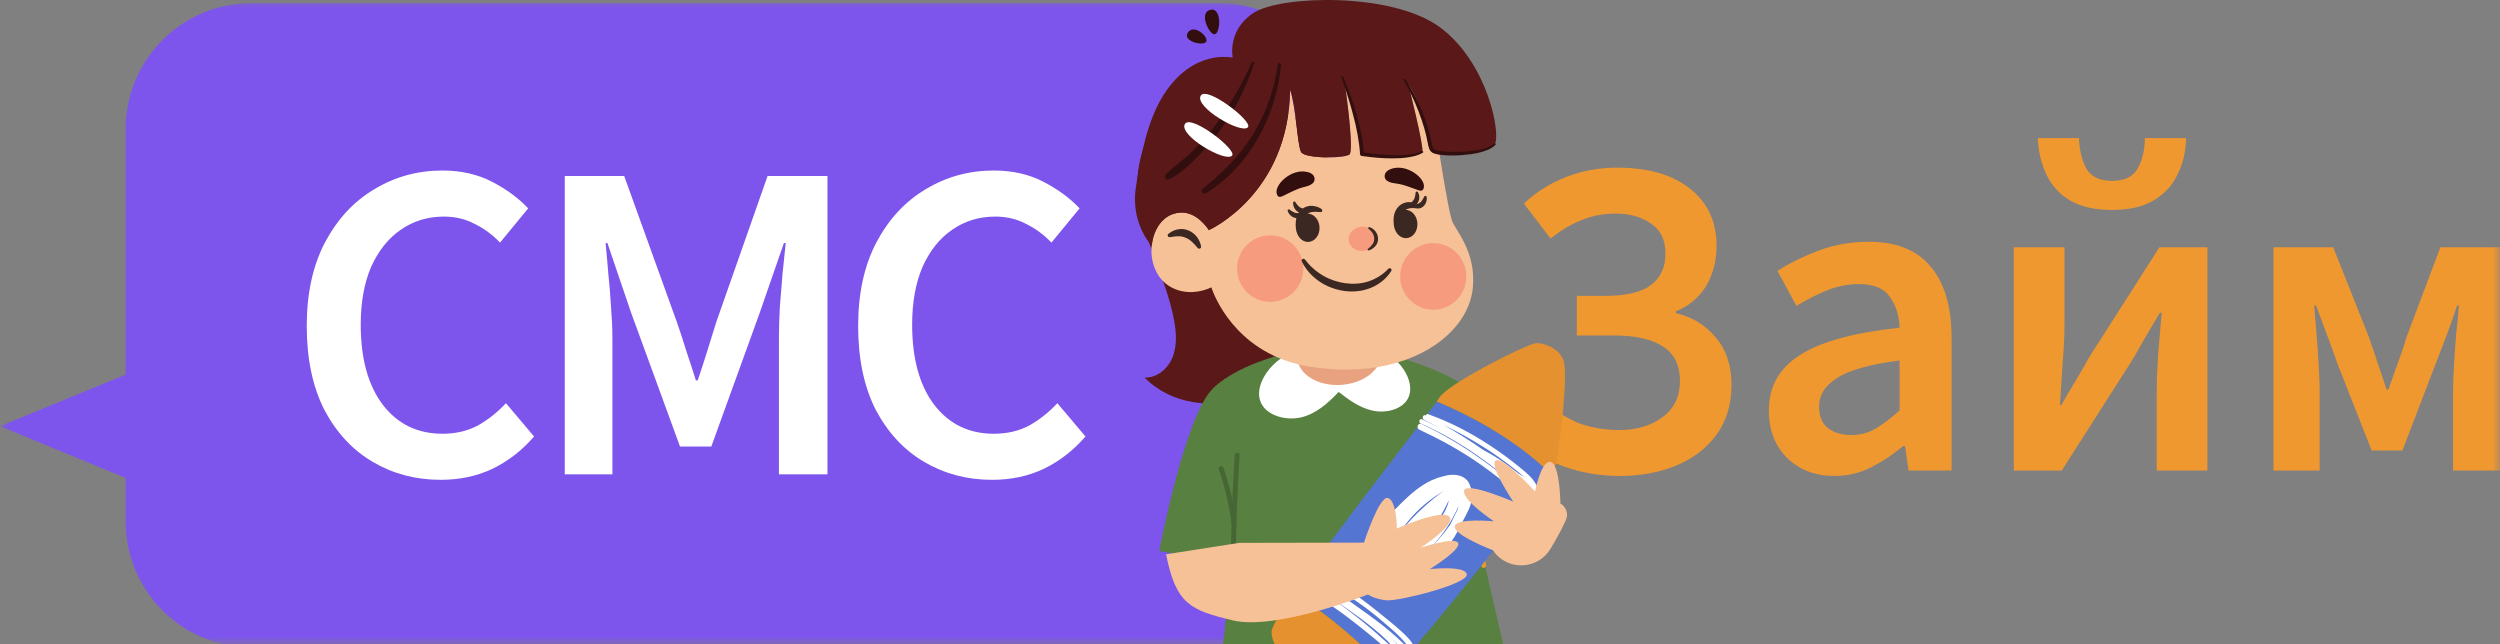
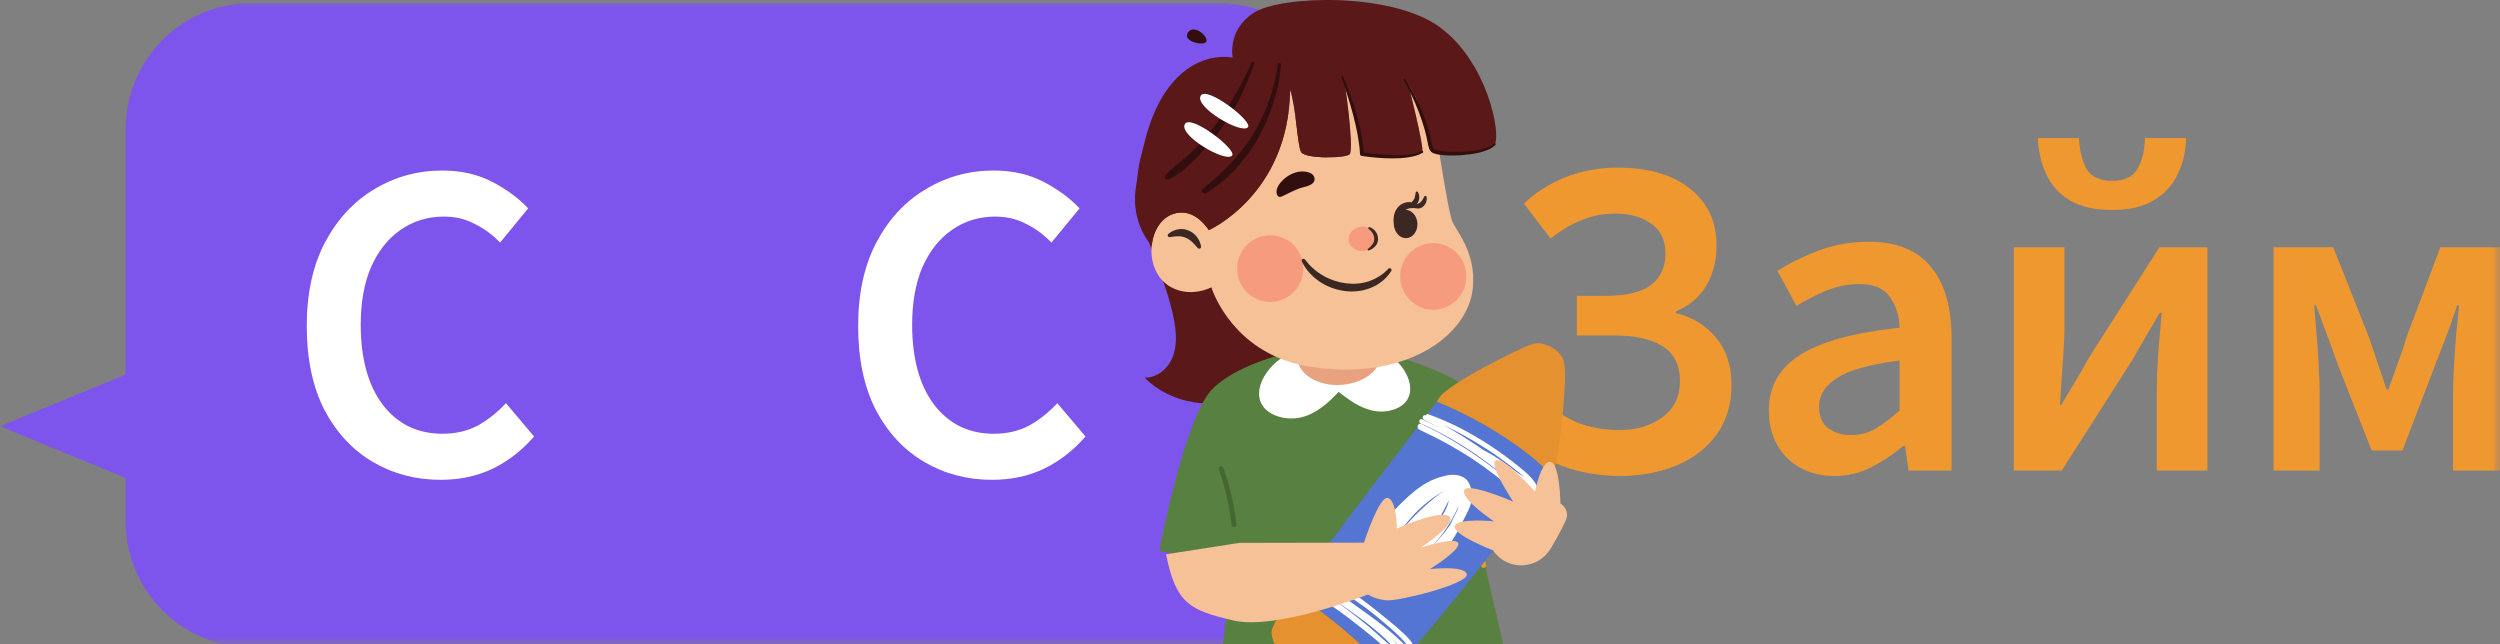
<svg xmlns="http://www.w3.org/2000/svg" width="163" height="42" viewBox="0 0 163 42" fill="none">
  <rect x="0" y="0" width="163" height="42" fill="#808080" stroke="none" />
  <g clip-path="url(#clip0_453_3163)">
    <mask id="mask0_453_3163" style="mask-type:luminance" maskUnits="userSpaceOnUse" x="0" y="0" width="163" height="42">
      <path d="M163 0H0V42H163V0Z" fill="white" />
    </mask>
    <g mask="url(#mask0_453_3163)">
      <path d="M79.452 0.206H16.382C11.858 0.206 8.191 3.893 8.191 8.441V33.971C8.191 38.519 11.858 42.206 16.382 42.206H79.452C83.976 42.206 87.643 38.519 87.643 33.971V8.441C87.643 3.893 83.976 0.206 79.452 0.206Z" fill="#7D55EC" />
      <path d="M0 27.79L9.01 24.088V31.5L0 27.79Z" fill="#7D55EC" />
      <path d="M64.678 31.284C63.061 31.284 61.592 30.898 60.27 30.124C58.949 29.351 57.894 28.221 57.105 26.733C56.336 25.226 55.951 23.402 55.951 21.26C55.951 19.139 56.346 17.324 57.134 15.817C57.943 14.29 59.018 13.13 60.359 12.337C61.7 11.524 63.179 11.118 64.797 11.118C66.019 11.118 67.104 11.366 68.051 11.861C68.998 12.357 69.777 12.932 70.388 13.586L68.554 15.817C68.061 15.302 67.509 14.895 66.897 14.598C66.305 14.28 65.635 14.122 64.885 14.122C63.84 14.122 62.903 14.409 62.075 14.984C61.266 15.54 60.625 16.343 60.152 17.394C59.699 18.445 59.472 19.704 59.472 21.171C59.472 23.392 59.955 25.137 60.921 26.406C61.888 27.655 63.179 28.28 64.797 28.28C65.664 28.28 66.433 28.102 67.104 27.745C67.775 27.368 68.386 26.882 68.938 26.287L70.773 28.459C69.984 29.371 69.077 30.075 68.051 30.57C67.045 31.046 65.921 31.284 64.678 31.284Z" fill="white" />
-       <path d="M36.822 30.927V11.475H40.697L44.129 20.993C44.346 21.608 44.553 22.242 44.751 22.896C44.967 23.531 45.174 24.166 45.372 24.8H45.49C45.707 24.166 45.914 23.531 46.111 22.896C46.308 22.242 46.506 21.608 46.703 20.993L50.046 11.475H53.951V30.927H50.786V22.034C50.786 21.419 50.805 20.755 50.844 20.041C50.904 19.307 50.963 18.574 51.022 17.84C51.101 17.106 51.17 16.442 51.229 15.847H51.111L49.543 20.368L46.378 29.113H44.336L41.141 20.368L39.603 15.847H39.484C39.544 16.442 39.603 17.106 39.662 17.84C39.741 18.574 39.8 19.307 39.84 20.041C39.898 20.755 39.928 21.419 39.928 22.034V30.927H36.822Z" fill="white" />
      <path d="M28.727 31.284C27.11 31.284 25.641 30.898 24.319 30.124C22.998 29.351 21.943 28.221 21.154 26.733C20.385 25.226 20 23.402 20 21.26C20 19.139 20.394 17.324 21.183 15.817C21.992 14.29 23.067 13.13 24.408 12.337C25.749 11.524 27.228 11.118 28.846 11.118C30.069 11.118 31.153 11.366 32.1 11.861C33.047 12.357 33.826 12.932 34.437 13.586L32.603 15.817C32.11 15.302 31.558 14.895 30.946 14.598C30.354 14.28 29.684 14.122 28.934 14.122C27.889 14.122 26.952 14.409 26.124 14.984C25.315 15.54 24.674 16.343 24.201 17.394C23.747 18.445 23.52 19.704 23.52 21.171C23.52 23.392 24.004 25.137 24.97 26.406C25.937 27.655 27.228 28.28 28.846 28.28C29.713 28.28 30.483 28.102 31.153 27.745C31.824 27.368 32.435 26.882 32.987 26.287L34.822 28.459C34.033 29.371 33.126 30.075 32.1 30.57C31.094 31.046 29.97 31.284 28.727 31.284Z" fill="white" />
      <path d="M105.611 31.032C104.294 31.032 103.045 30.815 101.866 30.38C100.686 29.945 99.595 29.244 98.593 28.275L100.45 25.933C101.256 26.684 102.062 27.227 102.868 27.564C103.694 27.88 104.598 28.038 105.581 28.038C106.702 28.038 107.636 27.761 108.383 27.208C109.149 26.654 109.533 25.864 109.533 24.836C109.533 23.808 109.159 23.057 108.412 22.583C107.685 22.108 106.613 21.871 105.198 21.871H102.809V19.292H104.608C106.024 19.292 107.036 19.055 107.645 18.581C108.274 18.106 108.589 17.424 108.589 16.535C108.589 15.645 108.274 14.993 107.645 14.578C107.036 14.143 106.269 13.926 105.345 13.926C104.52 13.926 103.763 14.074 103.075 14.371C102.387 14.647 101.728 15.043 101.099 15.556L99.359 13.274C100.126 12.542 101.03 11.969 102.072 11.554C103.134 11.139 104.254 10.931 105.434 10.931C107.459 10.931 109.041 11.386 110.181 12.295C111.341 13.204 111.921 14.45 111.921 16.031C111.921 16.999 111.695 17.869 111.243 18.64C110.791 19.391 110.132 19.944 109.267 20.3V20.419C110.309 20.656 111.174 21.18 111.862 21.99C112.55 22.8 112.894 23.828 112.894 25.073C112.894 26.358 112.57 27.445 111.921 28.334C111.272 29.224 110.398 29.896 109.297 30.35C108.196 30.805 106.967 31.032 105.611 31.032ZM119.605 31.032C118.347 31.032 117.315 30.637 116.509 29.846C115.723 29.056 115.33 28.028 115.33 26.763C115.33 25.202 116.008 23.996 117.364 23.146C118.721 22.276 120.883 21.683 123.852 21.367C123.832 20.596 123.626 19.934 123.232 19.381C122.859 18.808 122.181 18.521 121.198 18.521C120.49 18.521 119.792 18.66 119.104 18.936C118.436 19.213 117.777 19.549 117.128 19.944L115.89 17.661C116.696 17.148 117.6 16.703 118.603 16.327C119.625 15.952 120.706 15.764 121.846 15.764C123.655 15.764 125.002 16.308 125.886 17.395C126.791 18.462 127.243 20.013 127.243 22.049V30.677H124.441L124.205 29.076H124.088C123.439 29.629 122.741 30.093 121.994 30.469C121.267 30.845 120.47 31.032 119.605 31.032ZM120.696 28.364C121.286 28.364 121.817 28.226 122.289 27.949C122.78 27.652 123.301 27.257 123.852 26.763V23.502C121.886 23.759 120.52 24.144 119.753 24.658C118.986 25.152 118.603 25.765 118.603 26.496C118.603 27.148 118.799 27.623 119.193 27.919C119.586 28.216 120.087 28.364 120.696 28.364ZM131.301 30.677V16.12H134.603V21.13C134.603 21.881 134.564 22.721 134.486 23.65C134.427 24.559 134.368 25.478 134.309 26.407H134.397C134.653 25.953 134.957 25.439 135.311 24.866C135.665 24.273 135.96 23.759 136.196 23.324L140.796 16.12H143.922V30.677H140.619V25.666C140.619 24.915 140.648 24.075 140.707 23.146C140.786 22.217 140.865 21.298 140.943 20.389H140.825C140.57 20.824 140.265 21.338 139.911 21.931C139.577 22.523 139.282 23.037 139.027 23.472L134.427 30.677H131.301ZM137.7 13.689C136.579 13.689 135.665 13.481 134.957 13.066C134.269 12.651 133.758 12.088 133.424 11.376C133.09 10.665 132.903 9.874 132.864 9.004H135.547C135.586 9.835 135.753 10.507 136.048 11.021C136.363 11.534 136.913 11.791 137.7 11.791C138.506 11.791 139.056 11.534 139.351 11.021C139.666 10.507 139.833 9.835 139.852 9.004H142.536C142.516 9.874 142.329 10.665 141.975 11.376C141.641 12.088 141.12 12.651 140.413 13.066C139.724 13.481 138.82 13.689 137.7 13.689ZM148.233 30.677V16.12H152.126L154.455 21.99C154.671 22.603 154.868 23.186 155.045 23.739C155.241 24.293 155.428 24.846 155.605 25.399H155.723C155.92 24.846 156.116 24.293 156.313 23.739C156.529 23.186 156.726 22.603 156.903 21.99L159.114 16.12H163.006V30.677H159.94V25.577C159.94 25.103 159.959 24.53 159.999 23.858C160.038 23.166 160.087 22.464 160.146 21.753C160.225 21.041 160.284 20.428 160.323 19.915H160.205C160.009 20.527 159.782 21.17 159.527 21.842C159.271 22.494 159.035 23.107 158.819 23.68L156.637 29.372H154.632L152.391 23.68C152.194 23.107 151.968 22.484 151.713 21.812C151.457 21.14 151.221 20.508 151.005 19.915H150.887C150.926 20.428 150.976 21.041 151.035 21.753C151.094 22.464 151.143 23.166 151.182 23.858C151.221 24.53 151.241 25.103 151.241 25.577V30.677H148.233Z" fill="#F09830" />
    </g>
    <g clip-path="url(#clip1_453_3163)">
      <path d="M84.916 8.038C83.312 6.61 81.045 6.009 78.796 6.427C77.409 6.684 76.064 7.365 75.213 8.497C74.347 9.649 74.074 11.165 74.188 12.604C74.3 14.044 74.768 15.43 75.266 16.783C75.763 18.137 76.299 19.49 76.555 20.909C76.7 21.699 76.75 22.543 76.452 23.29C76.155 24.036 75.428 24.658 74.63 24.616C76.335 26.375 79.122 26.725 81.404 25.854C85.313 24.362 87.401 20.017 87.551 16.007C87.574 15.391 87.551 14.766 87.492 14.153C87.271 11.985 86.585 9.518 84.919 8.035L84.916 8.038Z" fill="#5A1818" />
      <path d="M76.399 36.078L75.584 35.92C75.584 35.92 77.241 27.101 79.093 25.315C80.945 23.526 84.743 22.828 84.743 22.828L89.573 22.819C89.573 22.819 94.016 23.962 95.491 25.191C96.966 26.42 99.904 33.566 99.904 33.566L96.742 36.519L98.317 43.351L98.435 45.246C98.435 45.246 86.733 48.824 79.332 45.545L80.026 39.545L76.402 36.078H76.399Z" fill="#588041" />
      <path d="M87.825 22.602C88.649 22.469 89.52 22.602 90.239 22.964C90.957 23.328 91.516 23.92 91.793 24.61C91.973 25.061 92.026 25.582 91.781 26.014C91.387 26.713 90.33 26.962 89.479 26.769C88.629 26.58 87.937 26.059 87.28 25.555C86.6 26.263 85.826 26.988 84.81 27.217C83.795 27.442 82.561 27.083 82.199 26.227C81.978 25.7 82.12 25.096 82.405 24.584C82.823 23.834 83.55 23.221 84.416 22.878C85.281 22.537 86.897 22.748 87.825 22.597V22.602Z" fill="white" />
      <path d="M90.047 23.002C90.112 24.066 88.943 25.001 87.433 25.096C85.926 25.191 84.648 24.406 84.583 23.343C84.518 22.28 85.687 21.344 87.197 21.249C88.708 21.154 89.982 21.939 90.047 23.002Z" fill="#E8A280" />
      <path d="M95.046 30.368C95.561 32.553 96.076 34.736 96.589 36.922C96.636 37.123 96.939 37.016 96.892 36.818C96.377 34.632 95.862 32.45 95.349 30.264C95.302 30.063 95.002 30.169 95.049 30.368H95.046Z" fill="#E79D25" />
-       <path d="M80.503 29.681C80.35 32.023 80.268 34.369 80.25 36.714C80.25 36.922 80.568 36.901 80.568 36.694C80.586 34.345 80.671 32.002 80.821 29.66C80.836 29.456 80.515 29.476 80.503 29.681Z" fill="#466633" />
      <path d="M79.47 30.608C79.879 31.786 80.156 32.992 80.303 34.23C80.326 34.434 80.644 34.416 80.621 34.209C80.471 32.941 80.188 31.709 79.77 30.501C79.702 30.305 79.402 30.409 79.467 30.605L79.47 30.608Z" fill="#466633" />
      <path d="M96.247 30.122C95.979 31.372 95.853 32.627 95.856 33.907C95.856 34.114 96.174 34.093 96.174 33.886C96.168 32.636 96.297 31.407 96.556 30.187C96.6 29.986 96.288 29.921 96.244 30.122H96.247Z" fill="#E79D25" />
      <path d="M84.348 38.663C87.018 34.769 92.57 27.726 93.677 26.18C98.743 28.303 101.072 30.889 101.072 30.889C99.506 33.3 93.789 40.541 90.674 43.982C90.674 43.982 87.972 40.923 84.477 38.752L84.351 38.663H84.348Z" fill="#5475D1" />
      <path d="M84.348 38.663L84.474 38.752C87.972 40.923 90.671 43.982 90.671 43.982C89.7 45.051 88.984 45.756 88.722 45.83C86.011 46.615 82.814 42.542 82.908 41.162C82.929 40.846 83.491 39.919 84.348 38.666V38.663Z" fill="#E5912F" />
      <path d="M93.854 25.919C94.346 25.058 99.394 22.514 100.08 22.386C100.487 22.312 101.57 22.597 101.926 23.447C102.285 24.297 101.685 29.076 101.479 30.151C101.455 30.264 101.314 30.519 101.072 30.886C101.072 30.886 98.744 28.3 93.677 26.177C93.766 26.056 93.827 25.967 93.854 25.919Z" fill="#E5912F" />
      <path d="M90.624 40.523C89.982 39.996 89.332 39.474 88.66 38.98C88.007 38.5 87.333 38.041 86.635 37.629C86.249 37.404 85.219 36.708 85.054 37.543C85.045 37.591 85.054 37.635 85.081 37.674C84.939 37.674 84.804 37.7 84.707 37.795C84.624 37.875 84.613 38.017 84.719 38.088C85.834 38.849 86.971 39.551 88.042 40.381C89.108 41.204 90.206 42.06 91.122 43.052C91.166 43.102 91.272 43.07 91.251 42.993C91.098 42.4 90.512 41.983 90.076 41.589C89.55 41.109 89.005 40.65 88.443 40.212C87.93 39.809 87.403 39.406 86.865 39.018C87.454 39.427 88.045 39.833 88.622 40.259C89.264 40.73 89.891 41.228 90.462 41.784C90.807 42.122 91.316 42.981 91.884 42.596C91.949 42.551 91.955 42.439 91.902 42.383C90.839 41.207 89.529 40.295 88.245 39.38C87.592 38.915 86.944 38.411 86.241 38.026C86.091 37.943 85.931 37.86 85.767 37.795C85.711 37.733 85.658 37.665 85.605 37.597C86.208 37.62 88.752 39.406 89.046 39.631C89.57 40.025 90.074 40.446 90.568 40.875C90.833 41.106 91.095 41.34 91.34 41.592C91.563 41.82 91.755 42.098 91.996 42.306C92.099 42.394 92.223 42.255 92.181 42.149C92.046 41.796 91.713 41.488 91.442 41.233C91.18 40.985 90.901 40.754 90.621 40.523H90.624ZM91.295 42.226C91.234 42.163 91.175 42.092 91.116 42.027C91.004 41.906 90.889 41.787 90.768 41.672C90.712 41.616 90.656 41.565 90.598 41.512C90.892 41.776 91.178 42.048 91.445 42.335C91.384 42.303 91.325 42.258 91.292 42.226H91.295ZM85.169 37.887C85.178 37.908 85.19 37.925 85.213 37.943C85.234 37.958 85.251 37.97 85.272 37.985C85.225 37.958 85.181 37.928 85.137 37.905C85.148 37.899 85.16 37.896 85.172 37.89L85.169 37.887ZM86.432 38.716C86.158 38.53 85.879 38.349 85.596 38.177C85.699 38.228 85.805 38.272 85.914 38.302C85.914 38.302 85.917 38.302 85.92 38.302C86.076 38.45 86.249 38.586 86.432 38.716Z" fill="white" />
      <path d="M98.284 31.253C97.71 30.77 97.113 30.314 96.5 29.885C95.29 29.038 94.016 28.271 92.679 27.646C92.45 27.539 92.314 27.907 92.541 28.013C93.869 28.635 95.155 29.334 96.365 30.169C96.951 30.575 97.522 31.004 98.075 31.457C98.352 31.683 98.62 31.916 98.891 32.153C99.147 32.376 99.382 32.651 99.689 32.802C99.745 32.829 99.803 32.758 99.777 32.707C99.621 32.405 99.324 32.18 99.079 31.949C98.823 31.709 98.558 31.478 98.287 31.253H98.284Z" fill="white" />
      <path d="M100.257 31.813C100.039 31.238 99.544 30.844 99.076 30.459C98.473 29.968 97.846 29.506 97.195 29.076C95.914 28.232 94.551 27.513 93.106 27.003C93.032 26.977 92.979 27.03 92.973 27.089C92.97 27.089 92.968 27.086 92.962 27.083C92.785 26.991 92.676 27.285 92.853 27.373C93.209 27.554 93.562 27.747 93.912 27.942C93.521 27.732 93.124 27.53 92.723 27.341C92.561 27.264 92.455 27.533 92.623 27.608C95.305 28.777 97.619 30.519 99.768 32.488C99.824 32.538 99.909 32.447 99.859 32.39C99.282 31.762 98.658 31.179 98.002 30.637C98.646 31.126 99.279 31.635 99.894 32.159C99.936 32.195 99.992 32.159 100 32.112C100.033 32.136 100.068 32.156 100.104 32.168C100.257 32.224 100.368 32.071 100.321 31.931C100.307 31.89 100.286 31.851 100.257 31.816V31.813ZM96.877 29.239C97.472 29.621 98.046 30.033 98.602 30.468C98.873 30.682 99.156 30.898 99.421 31.135C99.379 31.108 99.344 31.081 99.3 31.058C98.897 30.827 98.549 30.51 98.172 30.243C97.707 29.912 97.221 29.598 96.709 29.34C95.873 28.748 95.002 28.206 94.107 27.702C95.058 28.164 95.988 28.668 96.877 29.242V29.239ZM97.837 30.181C97.934 30.24 98.034 30.297 98.131 30.362C98.514 30.613 98.9 30.868 99.191 31.227C99.326 31.392 99.474 31.546 99.621 31.703C99.641 31.724 99.662 31.751 99.683 31.774C99.091 31.215 98.475 30.684 97.837 30.184V30.181Z" fill="white" />
      <path d="M95.75 31.443C95.523 31.075 95.093 30.945 94.684 30.957C94.463 30.963 94.251 31.004 94.042 31.073C93.083 31.289 92.258 31.94 91.543 32.633C90.642 33.501 89.75 34.44 89.3 35.633C89.088 36.193 88.985 36.794 89.038 37.392C89.046 37.502 89.058 37.629 89.097 37.745C89.017 37.988 89.232 38.213 89.432 38.334C89.621 38.447 89.818 38.494 90.027 38.497C90.359 38.583 90.819 38.411 91.096 38.302C91.549 38.124 91.967 37.863 92.355 37.573C92.791 37.247 93.183 36.871 93.565 36.483C93.916 36.128 94.281 35.778 94.581 35.379C94.902 34.949 95.135 34.455 95.376 33.981C95.606 33.528 95.885 33.072 95.965 32.559C96.009 32.266 95.977 31.943 95.85 31.671C95.823 31.594 95.794 31.52 95.75 31.449V31.443ZM91.29 34.677C91.734 34.013 92.264 33.418 92.871 32.903C93.18 32.639 93.507 32.399 93.851 32.183C93.939 32.127 94.069 32.041 94.213 31.955C93.733 32.278 93.28 32.657 92.85 33.045C92.258 33.578 91.717 34.155 91.228 34.777C91.249 34.745 91.269 34.709 91.29 34.677ZM90.742 36.146C90.781 36.157 90.822 36.16 90.86 36.14C91.243 35.959 91.528 35.66 91.826 35.367C92.164 35.032 92.494 34.688 92.823 34.348C92.941 34.227 93.056 34.108 93.174 33.987C92.576 34.807 91.858 35.538 91.045 36.134C91.001 36.166 90.86 36.303 90.807 36.291C90.713 36.27 90.713 36.211 90.739 36.146H90.742ZM90.348 36.593C90.348 36.569 90.354 36.539 90.362 36.507C90.395 36.563 90.445 36.617 90.521 36.658C90.898 36.871 91.349 36.424 91.62 36.214C92.476 35.544 93.239 34.727 93.822 33.806C94.048 33.448 94.245 33.075 94.428 32.69C94.44 32.678 94.449 32.666 94.46 32.657C94.281 33.474 93.607 34.25 93.121 34.851C92.668 35.414 92.164 36.006 91.596 36.501C91.319 36.696 91.007 36.856 90.674 36.83C90.527 36.818 90.362 36.788 90.345 36.593H90.348ZM89.9 37.484C89.883 37.416 89.874 37.342 89.88 37.247C89.885 37.156 89.9 37.061 89.918 36.969C90.015 37.132 90.183 37.244 90.377 37.304C90.256 37.357 90.133 37.404 90.006 37.443C89.98 37.452 89.939 37.466 89.897 37.481L89.9 37.484ZM95.037 33.205C95.037 33.205 95.028 33.228 95.026 33.243C94.99 33.317 94.952 33.388 94.92 33.459C94.796 33.717 94.675 33.969 94.549 34.218C94.425 34.383 94.307 34.552 94.178 34.712C93.583 35.45 92.927 36.149 92.232 36.791C91.755 37.144 91.24 37.464 90.713 37.686C90.642 37.715 90.574 37.736 90.507 37.754C90.845 37.606 91.154 37.413 91.449 37.194C91.672 37.093 91.884 36.954 92.076 36.809C92.941 36.154 93.707 35.319 94.316 34.422C94.619 33.978 94.875 33.498 95.09 33.003C95.093 32.995 95.099 32.983 95.105 32.971C95.079 33.063 95.055 33.146 95.037 33.205Z" fill="white" />
      <path d="M88.931 35.382C88.931 35.382 89.927 32.287 90.501 32.47C91.075 32.654 91.075 34.461 91.075 34.461C91.075 34.461 93.913 33.196 94.481 33.667C95.049 34.138 92.632 35.71 92.632 35.71C92.632 35.71 94.884 34.964 95.075 35.408C95.267 35.852 93.227 37.105 93.227 37.105C93.227 37.105 95.573 36.842 95.635 37.461C95.697 38.08 91.184 39.22 90.392 39.14C89.6 39.06 89.191 38.761 89.191 38.761C89.191 38.761 83.2 41.121 80.394 40.452C77.589 39.782 76.673 39.377 76.028 36.14L80.809 35.396L88.937 35.379L88.931 35.382Z" fill="#F6C197" />
      <path d="M102.156 33.717C102.156 33.717 102.159 33.694 102.162 33.682C102.212 33.341 102.035 33.003 101.738 32.832C101.738 32.832 101.711 30.273 101.105 30.119C100.498 29.965 100.083 32.044 100.083 32.044C100.083 32.044 97.964 29.704 97.516 30.024C97.069 30.344 98.664 32.707 98.664 32.707C98.664 32.707 95.567 31.366 95.455 31.997C95.344 32.627 97.407 33.99 97.407 33.99C97.407 33.99 95.093 33.762 94.867 34.268C94.614 34.834 97.345 35.882 97.345 35.882C97.345 35.882 97.351 35.891 97.363 35.909C98.282 37.236 100.263 37.161 101.096 35.778C101.605 34.934 102.115 33.966 102.153 33.717H102.156Z" fill="#F6C197" />
-       <path d="M78.984 0.628C79.682 0.545 79.579 2.269 79.161 2.236C78.813 2.209 78.107 0.731 78.984 0.628Z" fill="#330E0E" />
      <path d="M77.453 2.118C77.851 1.54 78.799 2.387 78.651 2.71C78.507 3.036 77.053 2.698 77.453 2.118Z" fill="#330E0E" />
      <path d="M78.819 15.003C78.819 15.003 84.012 12.693 84.115 5.858C84.51 7.022 84.581 9.43 84.828 9.906C85.072 10.383 87.901 10.327 88.016 10.037C88.269 9.415 87.657 5.292 87.657 5.292C88.949 8.704 88.573 9.939 88.793 10.046C89.456 10.363 92.6 10.217 92.729 9.906C92.862 9.595 91.814 5.476 91.814 5.476C93.186 7.611 92.991 9.515 93.265 9.82C93.327 9.889 93.542 9.936 93.845 9.963C93.845 9.963 94.375 13.41 94.652 14.34C94.834 14.956 96.265 16.36 96.029 18.77C95.814 20.983 93.727 23.088 90.389 23.823C88.92 24.145 87.209 24.205 85.314 23.888C84.86 23.814 84.442 23.71 84.051 23.583C80.056 22.309 78.981 18.732 78.981 18.732C78.981 18.732 77.656 19.442 76.346 18.72C74.509 17.707 74.754 14.541 76.485 13.952C77.671 13.549 78.501 14.538 78.816 15.003H78.819Z" fill="#F6C197" />
      <path d="M88.796 10.043C88.575 9.936 88.952 8.701 87.66 5.289C87.66 5.289 88.272 9.412 88.019 10.034C87.901 10.327 85.075 10.383 84.831 9.903C84.583 9.426 84.513 7.019 84.118 5.855C84.015 12.693 78.822 15 78.822 15C78.507 14.532 77.677 13.546 76.49 13.949C75.666 14.23 75.18 15.095 75.095 16.037C75.089 16.031 75.086 16.025 75.08 16.019C74.221 14.985 73.859 13.62 74.05 12.284C74.368 10.09 74.827 7.845 75.846 6.219C77.786 3.133 80.373 3.761 80.373 3.761C80.373 3.761 79.991 1.972 81.739 0.835C83.488 -0.299 90.751 -0.536 93.886 1.78C97.018 4.096 97.863 8.754 97.46 9.397C97.295 9.66 96.609 9.832 95.835 9.918C95.134 9.995 94.366 10.007 93.848 9.96C93.544 9.933 93.327 9.886 93.268 9.817C92.994 9.512 93.191 7.605 91.816 5.473C91.816 5.473 92.862 9.592 92.732 9.903C92.602 10.214 89.458 10.359 88.796 10.043Z" fill="#5A1818" />
      <path opacity="0.35" d="M80.668 17.316C80.774 16.123 81.825 15.243 83.011 15.35C84.198 15.459 85.072 16.514 84.966 17.707C84.857 18.901 83.809 19.78 82.623 19.674C81.436 19.567 80.562 18.513 80.668 17.316Z" fill="#F75352" />
      <path opacity="0.35" d="M91.298 17.828C91.407 16.635 92.455 15.755 93.642 15.862C94.828 15.969 95.702 17.026 95.596 18.219C95.49 19.413 94.439 20.293 93.253 20.186C92.067 20.079 91.192 19.022 91.298 17.828Z" fill="#F75352" />
      <path d="M85.275 11.221C85.811 11.369 85.781 11.802 85.573 11.965C85.278 12.193 85.06 12.139 84.566 12.344C83.647 12.726 83.409 13.037 83.258 12.681C83.014 12.107 84.195 10.928 85.272 11.224L85.275 11.221Z" fill="#330E0E" />
-       <path d="M90.666 11.026C90.15 11.23 90.224 11.66 90.451 11.796C90.769 11.988 90.981 11.914 91.493 12.062C92.447 12.341 92.718 12.625 92.826 12.255C93.006 11.657 91.708 10.614 90.666 11.026Z" fill="#330E0E" />
      <path d="M78.081 16.158C77.963 16.016 77.833 15.874 77.707 15.758C77.577 15.643 77.442 15.551 77.294 15.495C77.15 15.436 76.997 15.4 76.826 15.406C76.741 15.397 76.653 15.418 76.564 15.421C76.473 15.433 76.382 15.453 76.282 15.462H76.261C76.193 15.468 76.135 15.418 76.132 15.35C76.129 15.305 76.149 15.267 76.182 15.243C76.267 15.178 76.361 15.119 76.458 15.065C76.564 15.027 76.665 14.974 76.782 14.959C77.009 14.902 77.265 14.935 77.489 15.024C77.716 15.116 77.907 15.273 78.045 15.456C78.183 15.643 78.275 15.844 78.31 16.072C78.319 16.14 78.275 16.203 78.207 16.215C78.163 16.22 78.122 16.203 78.095 16.173L78.083 16.161L78.081 16.158Z" fill="#3B2822" />
      <path opacity="0.35" d="M87.933 15.684C87.987 16.12 88.434 16.419 88.926 16.357C89.42 16.294 89.776 15.892 89.721 15.456C89.665 15.021 89.22 14.722 88.728 14.784C88.234 14.846 87.878 15.249 87.933 15.684Z" fill="#F75352" />
      <path d="M89.282 14.805C89.444 14.855 89.576 14.956 89.685 15.089C89.791 15.225 89.853 15.403 89.85 15.578C89.856 15.755 89.776 15.945 89.659 16.063C89.541 16.188 89.405 16.277 89.249 16.327C89.217 16.339 89.182 16.321 89.173 16.288C89.164 16.265 89.173 16.238 89.194 16.223H89.199C89.308 16.131 89.414 16.031 89.488 15.924C89.561 15.815 89.603 15.705 89.6 15.581C89.603 15.453 89.567 15.332 89.505 15.219C89.441 15.107 89.344 15.003 89.235 14.92L89.229 14.914C89.202 14.894 89.199 14.855 89.22 14.828C89.235 14.808 89.261 14.802 89.285 14.808L89.282 14.805Z" fill="#3B2822" />
      <path d="M90.707 17.672C90.392 18.178 89.915 18.551 89.367 18.773C88.82 18.995 88.21 19.049 87.633 18.969C87.059 18.883 86.491 18.678 86.014 18.344C85.531 18.012 85.137 17.577 84.878 17.047C84.848 16.987 84.872 16.913 84.934 16.884C84.987 16.857 85.049 16.875 85.084 16.919L85.093 16.931C85.246 17.133 85.425 17.337 85.626 17.506C85.82 17.68 86.032 17.834 86.256 17.965C86.7 18.228 87.195 18.391 87.704 18.465C88.213 18.536 88.731 18.504 89.214 18.35C89.459 18.273 89.688 18.16 89.909 18.024C90.13 17.894 90.336 17.719 90.51 17.535L90.521 17.523C90.568 17.476 90.645 17.473 90.692 17.52C90.733 17.562 90.742 17.624 90.71 17.672H90.707Z" fill="#3B2822" />
-       <path d="M86.144 13.614C86.144 13.614 86.111 13.591 86.052 13.558C85.993 13.525 85.905 13.487 85.79 13.457C85.734 13.445 85.669 13.431 85.602 13.425C85.534 13.416 85.458 13.422 85.381 13.425C85.305 13.44 85.222 13.451 85.143 13.487C85.072 13.511 85.007 13.552 84.942 13.594C84.895 13.579 84.851 13.567 84.81 13.546C84.769 13.522 84.725 13.502 84.686 13.463C84.645 13.428 84.607 13.386 84.571 13.339C84.536 13.291 84.495 13.235 84.463 13.185L84.457 13.173C84.442 13.152 84.421 13.137 84.395 13.137C84.351 13.137 84.312 13.17 84.312 13.214C84.303 13.38 84.359 13.531 84.463 13.673C84.516 13.739 84.586 13.801 84.669 13.842C84.677 13.848 84.686 13.848 84.695 13.851C84.686 13.866 84.674 13.878 84.666 13.893C84.621 13.893 84.58 13.899 84.542 13.893C84.495 13.884 84.445 13.881 84.398 13.857C84.348 13.839 84.298 13.813 84.245 13.78C84.195 13.748 84.139 13.709 84.089 13.673L84.08 13.665C84.059 13.65 84.033 13.644 84.009 13.653C83.968 13.668 83.944 13.712 83.956 13.753C84.006 13.91 84.109 14.035 84.254 14.133C84.327 14.177 84.412 14.21 84.504 14.218C84.51 14.218 84.518 14.218 84.524 14.218C84.507 14.298 84.451 14.514 84.492 14.896C84.545 15.406 84.895 15.8 85.319 15.773C85.743 15.746 86.064 15.311 86.032 14.799C86.002 14.31 85.661 13.934 85.26 13.925C85.278 13.913 85.296 13.904 85.313 13.899C85.358 13.872 85.407 13.86 85.455 13.845C85.505 13.839 85.552 13.819 85.602 13.819C85.652 13.813 85.699 13.81 85.746 13.81C85.837 13.81 85.917 13.813 85.97 13.819C86.026 13.822 86.052 13.825 86.055 13.827C86.132 13.845 86.179 13.825 86.205 13.765C86.229 13.706 86.202 13.638 86.144 13.614Z" fill="#3B2822" />
      <path d="M93.015 12.838C93.012 12.815 92.994 12.791 92.971 12.779C92.932 12.758 92.882 12.776 92.862 12.815L92.856 12.826C92.829 12.88 92.797 12.942 92.767 12.992C92.738 13.046 92.706 13.093 92.667 13.132C92.635 13.176 92.594 13.203 92.555 13.229C92.517 13.256 92.473 13.274 92.426 13.297L92.414 13.303C92.414 13.303 92.391 13.291 92.379 13.288C92.391 13.274 92.408 13.262 92.42 13.247C92.473 13.173 92.508 13.087 92.526 13.001C92.553 12.829 92.532 12.669 92.45 12.524C92.438 12.504 92.414 12.486 92.388 12.486C92.344 12.48 92.305 12.512 92.299 12.557V12.569C92.291 12.628 92.282 12.696 92.27 12.755C92.258 12.815 92.243 12.871 92.226 12.921C92.211 12.972 92.182 13.013 92.155 13.052C92.129 13.09 92.031 13.188 92.031 13.191C92.014 13.191 91.999 13.185 91.981 13.182C91.914 13.173 91.837 13.179 91.761 13.182C91.684 13.197 91.602 13.209 91.522 13.244C91.44 13.271 91.369 13.321 91.296 13.368C91.228 13.422 91.166 13.487 91.113 13.549C91.069 13.617 91.016 13.682 90.986 13.753C90.957 13.825 90.927 13.89 90.91 13.955C90.895 14.02 90.83 14.245 90.875 14.651C90.927 15.16 91.278 15.554 91.702 15.527C92.126 15.501 92.447 15.065 92.414 14.553C92.385 14.064 92.043 13.688 91.643 13.679C91.661 13.668 91.675 13.659 91.696 13.653C91.74 13.626 91.79 13.617 91.837 13.599C91.887 13.594 91.937 13.573 91.984 13.573C92.034 13.567 92.082 13.564 92.129 13.564C92.22 13.564 92.453 13.602 92.491 13.596C92.576 13.585 92.667 13.558 92.741 13.505C92.817 13.454 92.879 13.386 92.924 13.312C93.009 13.161 93.044 13.001 93.018 12.838H93.015Z" fill="#3B2822" />
      <path d="M83.317 4.205C83.088 5.831 82.537 7.404 81.675 8.799C80.818 10.182 79.676 11.289 78.422 12.305C78.269 12.43 78.439 12.705 78.616 12.601C81.451 10.913 83.259 7.463 83.523 4.22C83.535 4.087 83.338 4.072 83.317 4.205Z" fill="#330E0E" />
      <path d="M81.619 4.069C80.98 5.485 80.203 6.862 79.278 8.109C78.816 8.728 78.313 9.314 77.759 9.85C77.206 10.386 76.564 10.824 76.019 11.363C75.866 11.517 76.022 11.787 76.231 11.689C76.929 11.363 77.539 10.765 78.077 10.223C78.634 9.661 79.146 9.056 79.611 8.414C80.559 7.102 81.266 5.662 81.769 4.122C81.801 4.025 81.663 3.977 81.622 4.069H81.619Z" fill="#330E0E" />
      <path d="M80.338 10.134C80.633 9.738 77.653 7.442 77.259 8.079C76.803 8.817 79.953 10.653 80.338 10.134Z" fill="white" />
      <path d="M81.371 8.286C81.666 7.89 78.687 5.594 78.292 6.231C77.836 6.969 80.986 8.805 81.371 8.286Z" fill="white" />
      <path d="M87.572 4.999C87.919 5.799 88.21 6.619 88.455 7.454C88.681 8.295 88.882 9.151 88.923 10.037L88.82 9.921C89.467 10.025 90.13 10.087 90.786 10.111C91.116 10.123 91.443 10.111 91.769 10.084C92.093 10.052 92.423 10.001 92.706 9.853C92.735 9.835 92.773 9.847 92.788 9.88C92.803 9.909 92.794 9.945 92.764 9.96C92.461 10.14 92.123 10.211 91.79 10.262C91.454 10.312 91.119 10.327 90.783 10.327C90.109 10.327 89.444 10.265 88.778 10.167C88.722 10.158 88.678 10.111 88.675 10.054V10.049C88.62 9.199 88.452 8.349 88.231 7.519C88.122 7.102 88.004 6.687 87.872 6.275C87.742 5.864 87.61 5.452 87.46 5.046C87.448 5.014 87.463 4.978 87.495 4.966C87.524 4.955 87.56 4.969 87.572 4.999Z" fill="#330E0E" />
      <path d="M91.61 5.144C92.04 5.793 92.402 6.48 92.703 7.2C93.003 7.913 93.215 8.68 93.371 9.43C93.391 9.521 93.418 9.607 93.45 9.666C93.486 9.726 93.521 9.752 93.609 9.779C93.768 9.829 93.96 9.856 94.145 9.874C94.519 9.906 94.899 9.906 95.278 9.895C95.658 9.88 96.035 9.841 96.406 9.77C96.771 9.699 97.154 9.601 97.419 9.358L97.425 9.353C97.448 9.329 97.487 9.332 97.51 9.356C97.531 9.379 97.531 9.415 97.51 9.438C97.216 9.738 96.821 9.853 96.447 9.951C96.067 10.04 95.682 10.087 95.293 10.117C94.905 10.146 94.519 10.146 94.127 10.117C93.93 10.102 93.739 10.078 93.533 10.016C93.436 9.995 93.297 9.909 93.241 9.797C93.18 9.69 93.153 9.587 93.129 9.492C93.044 9.107 92.973 8.74 92.865 8.372C92.761 8.005 92.635 7.644 92.499 7.285C92.364 6.927 92.211 6.578 92.046 6.231C91.884 5.885 91.708 5.541 91.516 5.212C91.499 5.183 91.51 5.144 91.537 5.126C91.563 5.109 91.602 5.118 91.619 5.144H91.61Z" fill="#330E0E" />
    </g>
  </g>
  <defs>
    <clipPath id="clip0_453_3163">
      <rect width="163" height="42" fill="white" />
    </clipPath>
    <clipPath id="clip1_453_3163">
      <rect width="38" height="42" fill="white" transform="translate(74)" />
    </clipPath>
  </defs>
</svg>